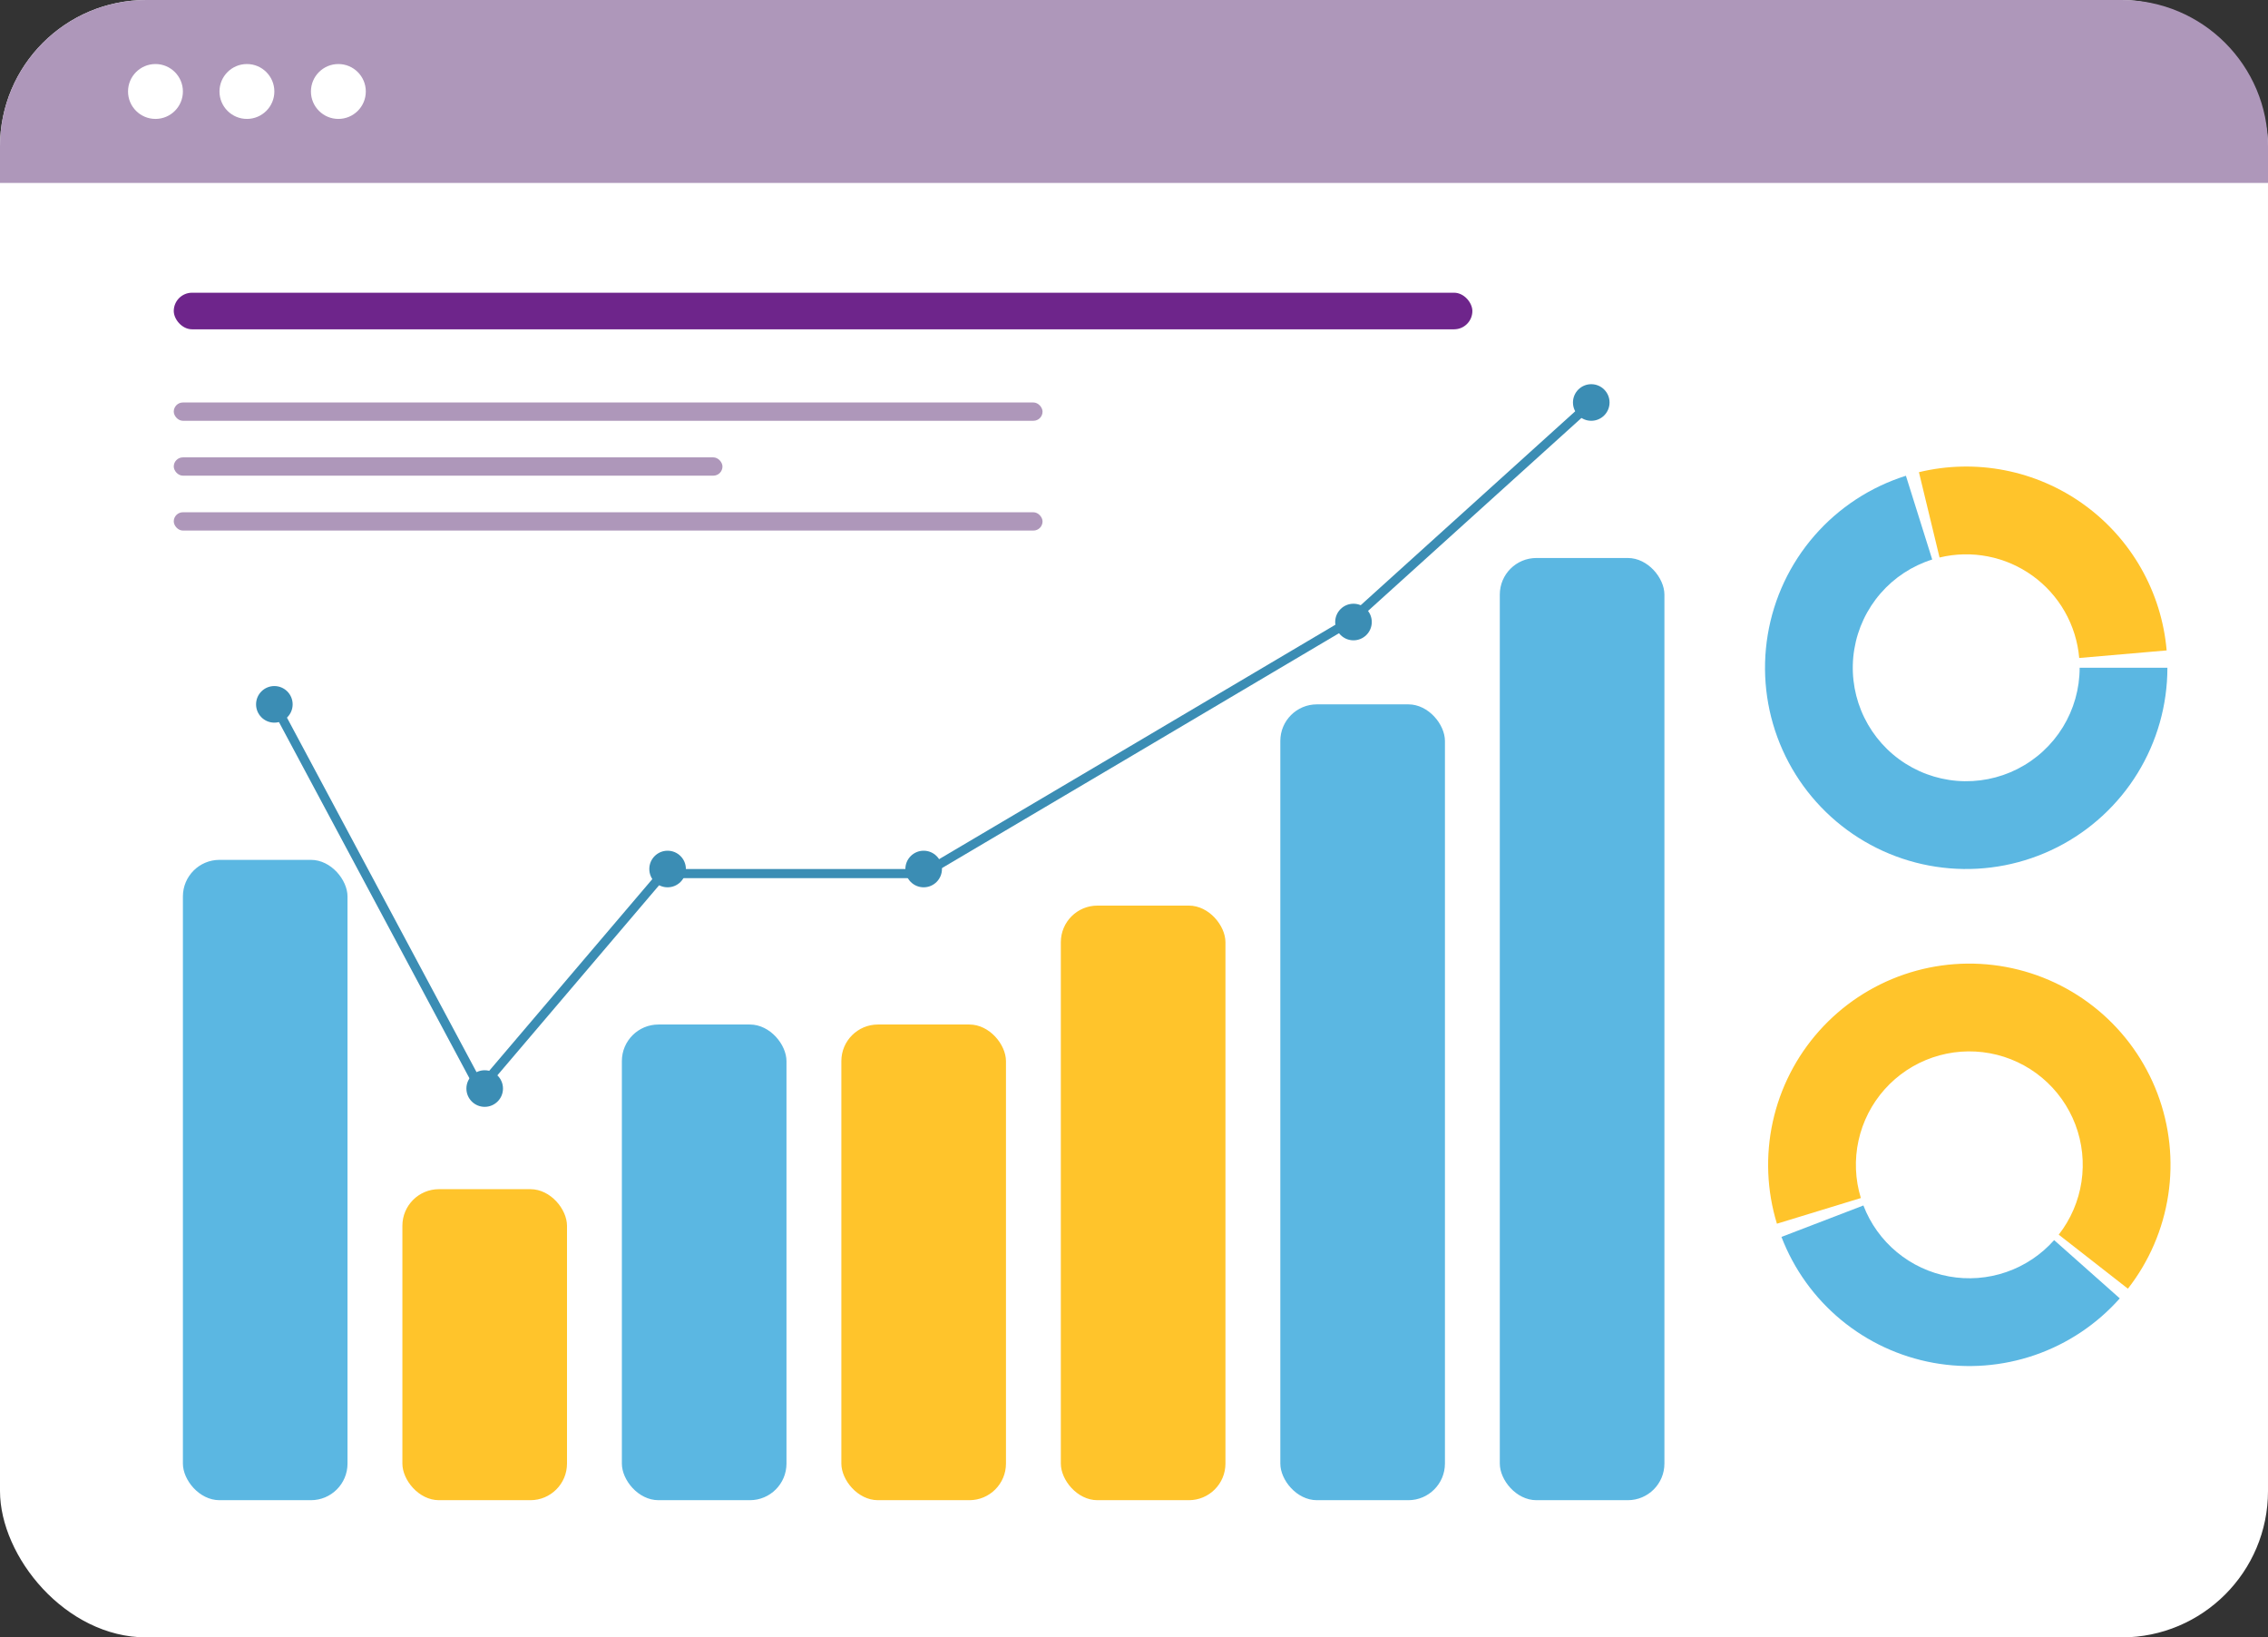
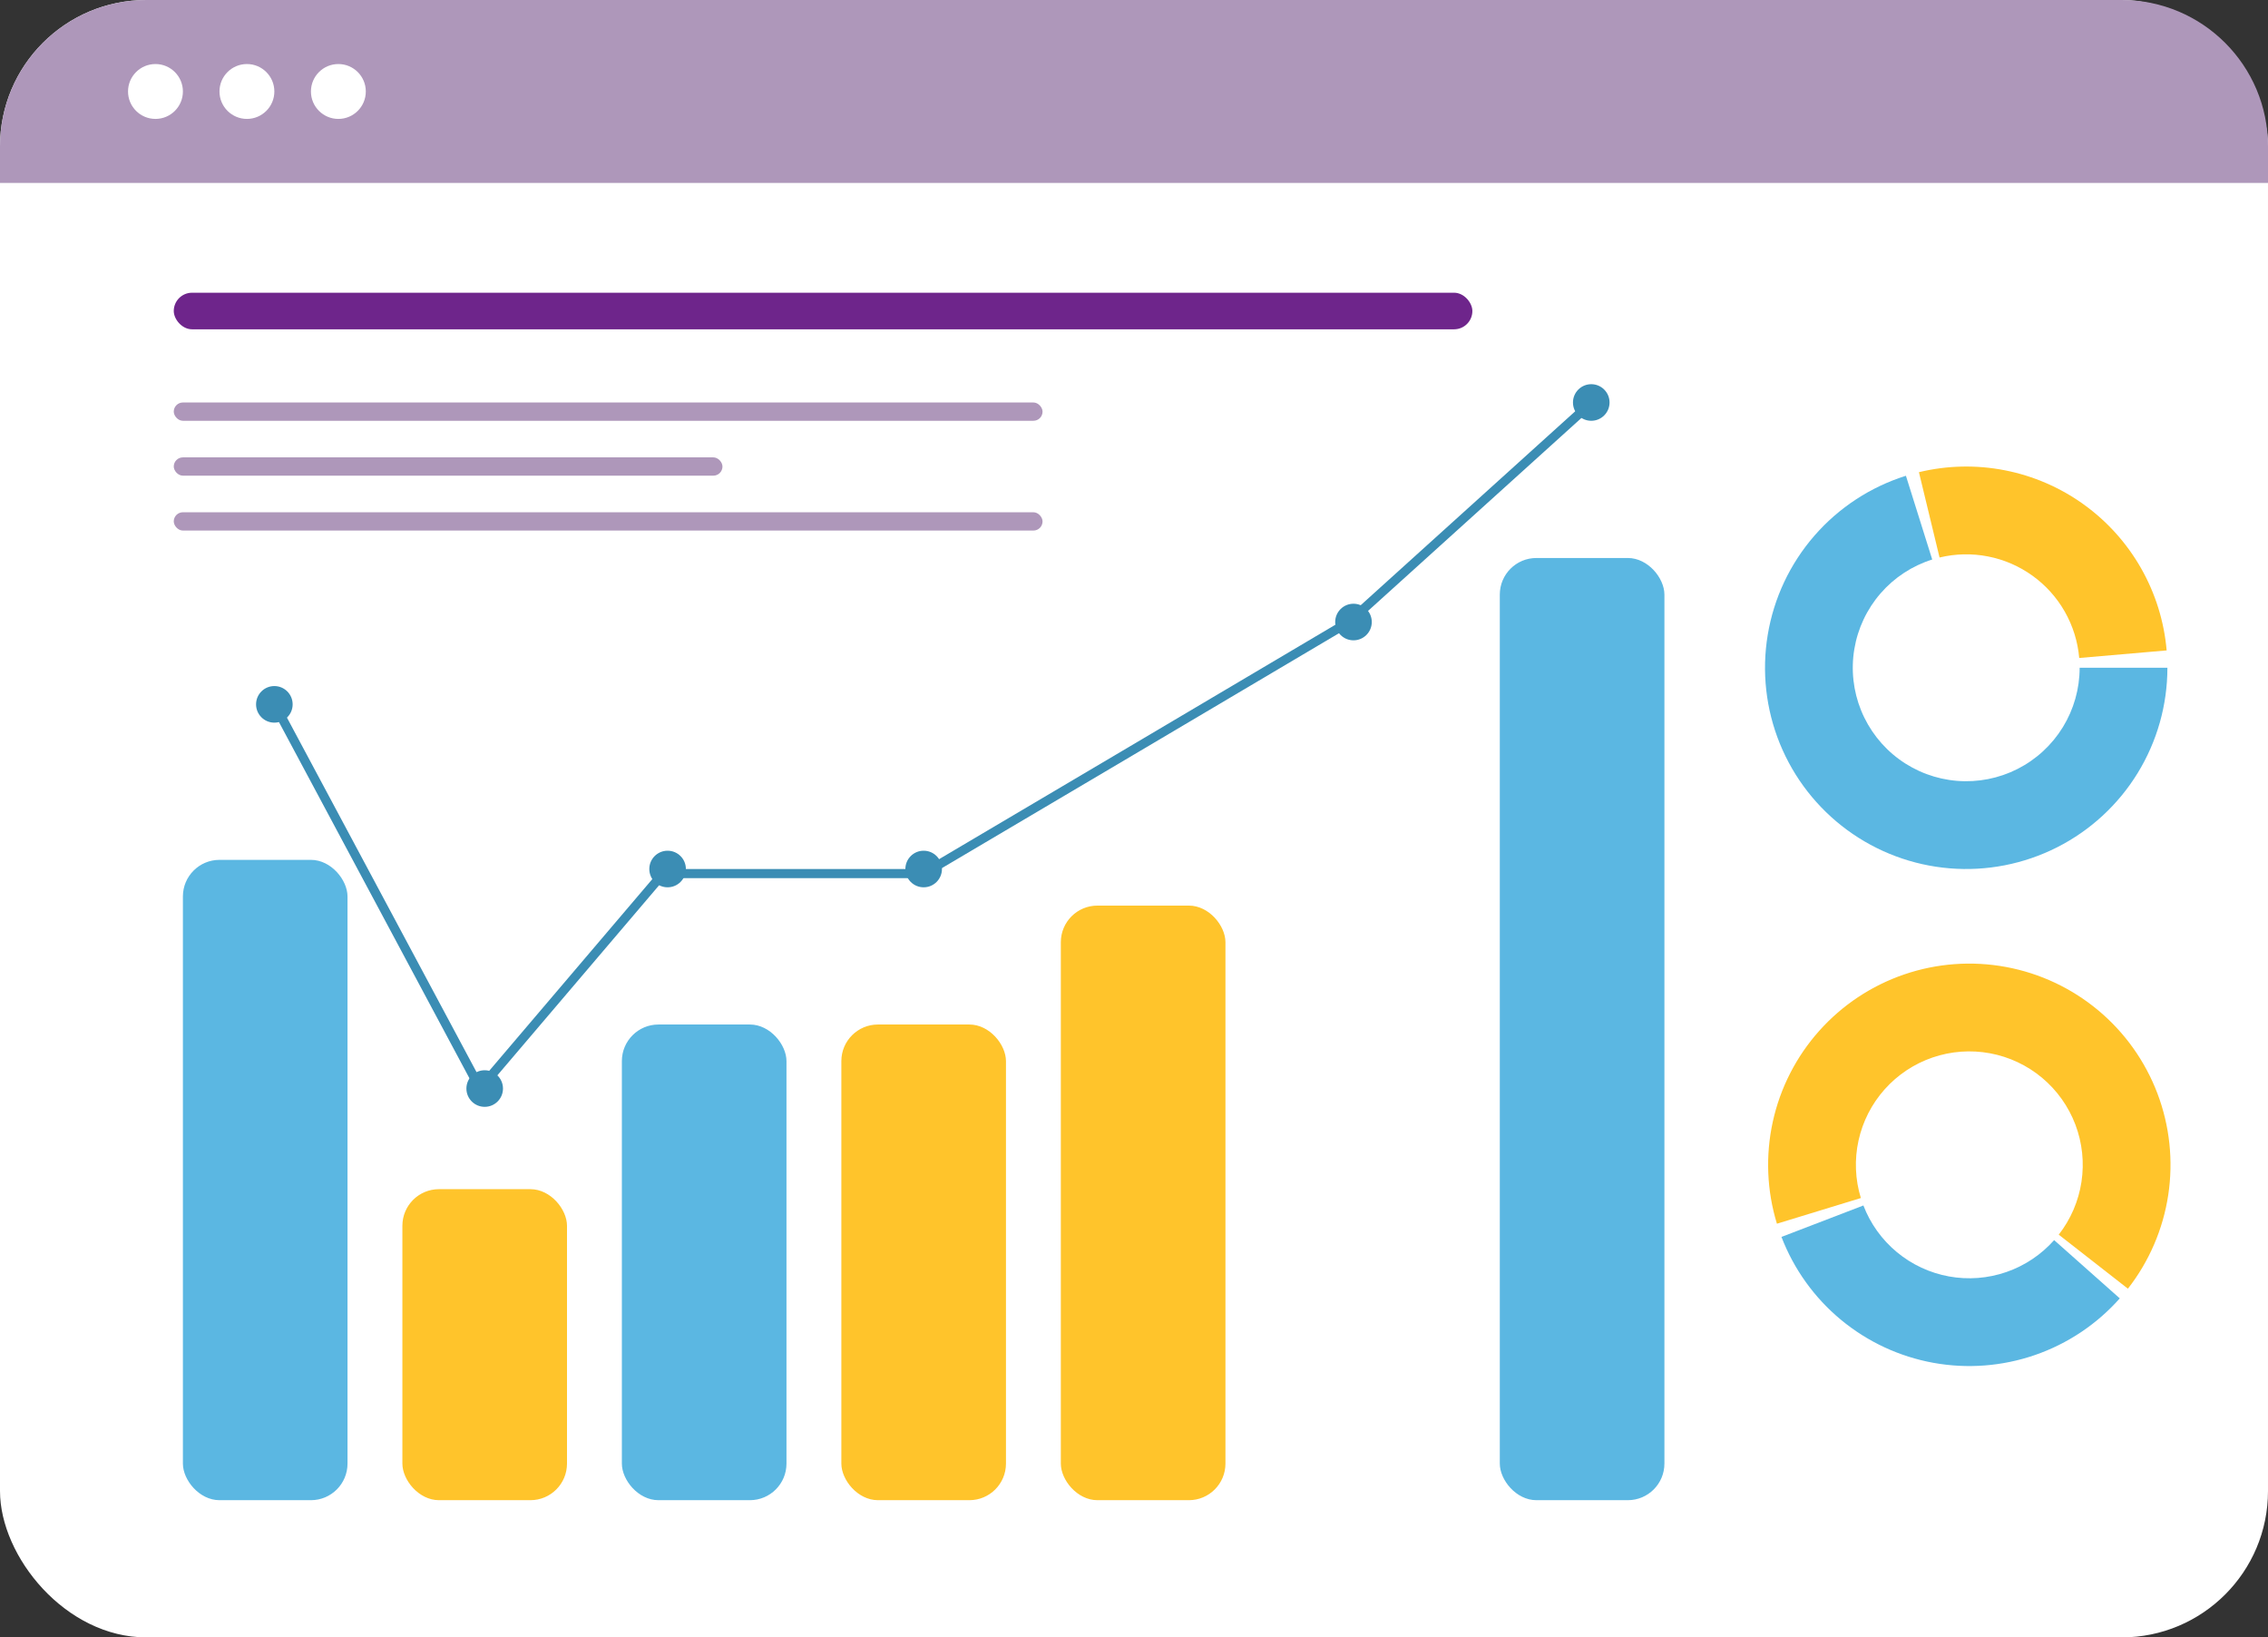
<svg xmlns="http://www.w3.org/2000/svg" width="248" height="179" viewBox="0 0 248 179" fill="none">
  <rect x="0" y="0" width="248" height="179" fill="#333333" stroke="none" />
  <rect width="248" height="179" rx="16" fill="white" />
  <path d="M0 16C0 7.163 7.163 0 16 0H232C240.837 0 248 7.163 248 16V20H0V16Z" fill="#AE97BA" />
  <circle cx="17" cy="10" r="3" fill="white" />
  <circle cx="27" cy="10" r="3" fill="white" />
  <circle cx="37" cy="10" r="3" fill="white" />
  <rect x="19" y="32" width="142" height="4" rx="2" fill="#6E258B" />
  <rect x="19" y="44" width="95" height="2" rx="1" fill="#AE97BA" />
  <rect x="19" y="50" width="60" height="2" rx="1" fill="#AE97BA" />
  <rect x="19" y="56" width="95" height="2" rx="1" fill="#AE97BA" />
  <rect x="20" y="94" width="18" height="70" rx="4" fill="#5BB7E2" />
  <rect x="44" y="130" width="18" height="34" rx="4" fill="#FFC42B" />
  <rect x="68" y="112" width="18" height="52" rx="4" fill="#5BB7E2" />
  <rect x="92" y="112" width="18" height="52" rx="4" fill="#FFC42B" />
  <rect x="116" y="99" width="18" height="65" rx="4" fill="#FFC42B" />
-   <rect x="140" y="77" width="18" height="87" rx="4" fill="#5BB7E2" />
  <rect x="164" y="61" width="18" height="103" rx="4" fill="#5BB7E2" />
  <path d="M29.5 76L52.5 119L72.5 95.5H101L123 82.5L147.5 68L173.5 44.5" stroke="#3B8DB4" />
  <circle cx="30" cy="77" r="2" fill="#3B8DB4" />
  <circle cx="53" cy="119" r="2" fill="#3B8DB4" />
  <circle cx="73" cy="95" r="2" fill="#3B8DB4" />
  <circle cx="101" cy="95" r="2" fill="#3B8DB4" />
  <circle cx="148" cy="68" r="2" fill="#3B8DB4" />
  <circle cx="174" cy="44" r="2" fill="#3B8DB4" />
  <path d="M237 73C237 77.067 235.873 81.053 233.744 84.518C231.615 87.983 228.567 90.789 224.94 92.627C221.312 94.464 217.246 95.26 213.193 94.926C209.14 94.592 205.26 93.141 201.982 90.735C198.703 88.328 196.156 85.061 194.623 81.294C193.09 77.528 192.631 73.41 193.297 69.398C193.962 65.387 195.727 61.638 198.394 58.569C201.062 55.5 204.528 53.23 208.407 52.011L211.283 61.166C209.096 61.853 207.142 63.133 205.638 64.864C204.134 66.594 203.139 68.708 202.764 70.969C202.388 73.231 202.647 75.553 203.512 77.676C204.376 79.8 205.812 81.642 207.66 82.999C209.508 84.356 211.696 85.174 213.981 85.362C216.266 85.55 218.559 85.101 220.604 84.066C222.649 83.03 224.368 81.447 225.568 79.494C226.768 77.54 227.404 75.293 227.404 73H237Z" fill="#5BB7E2" />
  <path d="M209.83 51.619C212.91 50.874 216.114 50.803 219.223 51.412C222.333 52.02 225.274 53.293 227.846 55.143C230.418 56.993 232.561 59.377 234.126 62.131C235.692 64.886 236.644 67.946 236.918 71.103L227.357 71.931C227.203 70.152 226.666 68.426 225.784 66.873C224.901 65.32 223.693 63.976 222.243 62.933C220.793 61.89 219.134 61.172 217.381 60.83C215.628 60.487 213.821 60.526 212.085 60.946L209.83 51.619Z" fill="#FFC42B" />
  <path d="M231.793 141.938C229.286 144.764 226.093 146.897 222.522 148.13C218.951 149.364 215.123 149.658 211.406 148.983C207.689 148.308 204.208 146.687 201.3 144.277C198.391 141.866 196.152 138.747 194.798 135.22L203.757 131.782C204.52 133.77 205.782 135.529 207.423 136.888C209.063 138.247 211.025 139.161 213.121 139.541C215.216 139.922 217.375 139.756 219.388 139.06C221.401 138.365 223.201 137.162 224.615 135.569L231.793 141.938Z" fill="#5BB7E2" />
  <path d="M194.302 133.776C193.196 130.161 193.041 126.323 193.85 122.63C194.66 118.937 196.407 115.516 198.923 112.695C201.44 109.874 204.641 107.749 208.218 106.525C211.794 105.302 215.626 105.02 219.343 105.708C223.06 106.396 226.537 108.03 229.439 110.453C232.341 112.875 234.57 116.005 235.91 119.54C237.251 123.074 237.658 126.895 237.092 130.632C236.527 134.37 235.007 137.899 232.681 140.879L225.117 134.973C226.429 133.293 227.285 131.304 227.604 129.196C227.923 127.089 227.693 124.935 226.938 122.942C226.182 120.949 224.925 119.185 223.289 117.819C221.653 116.453 219.693 115.532 217.597 115.144C215.501 114.756 213.341 114.915 211.324 115.605C209.308 116.295 207.503 117.493 206.084 119.083C204.665 120.674 203.68 122.603 203.224 124.685C202.767 126.767 202.855 128.931 203.479 130.969L194.302 133.776Z" fill="#FFC42B" />
</svg>